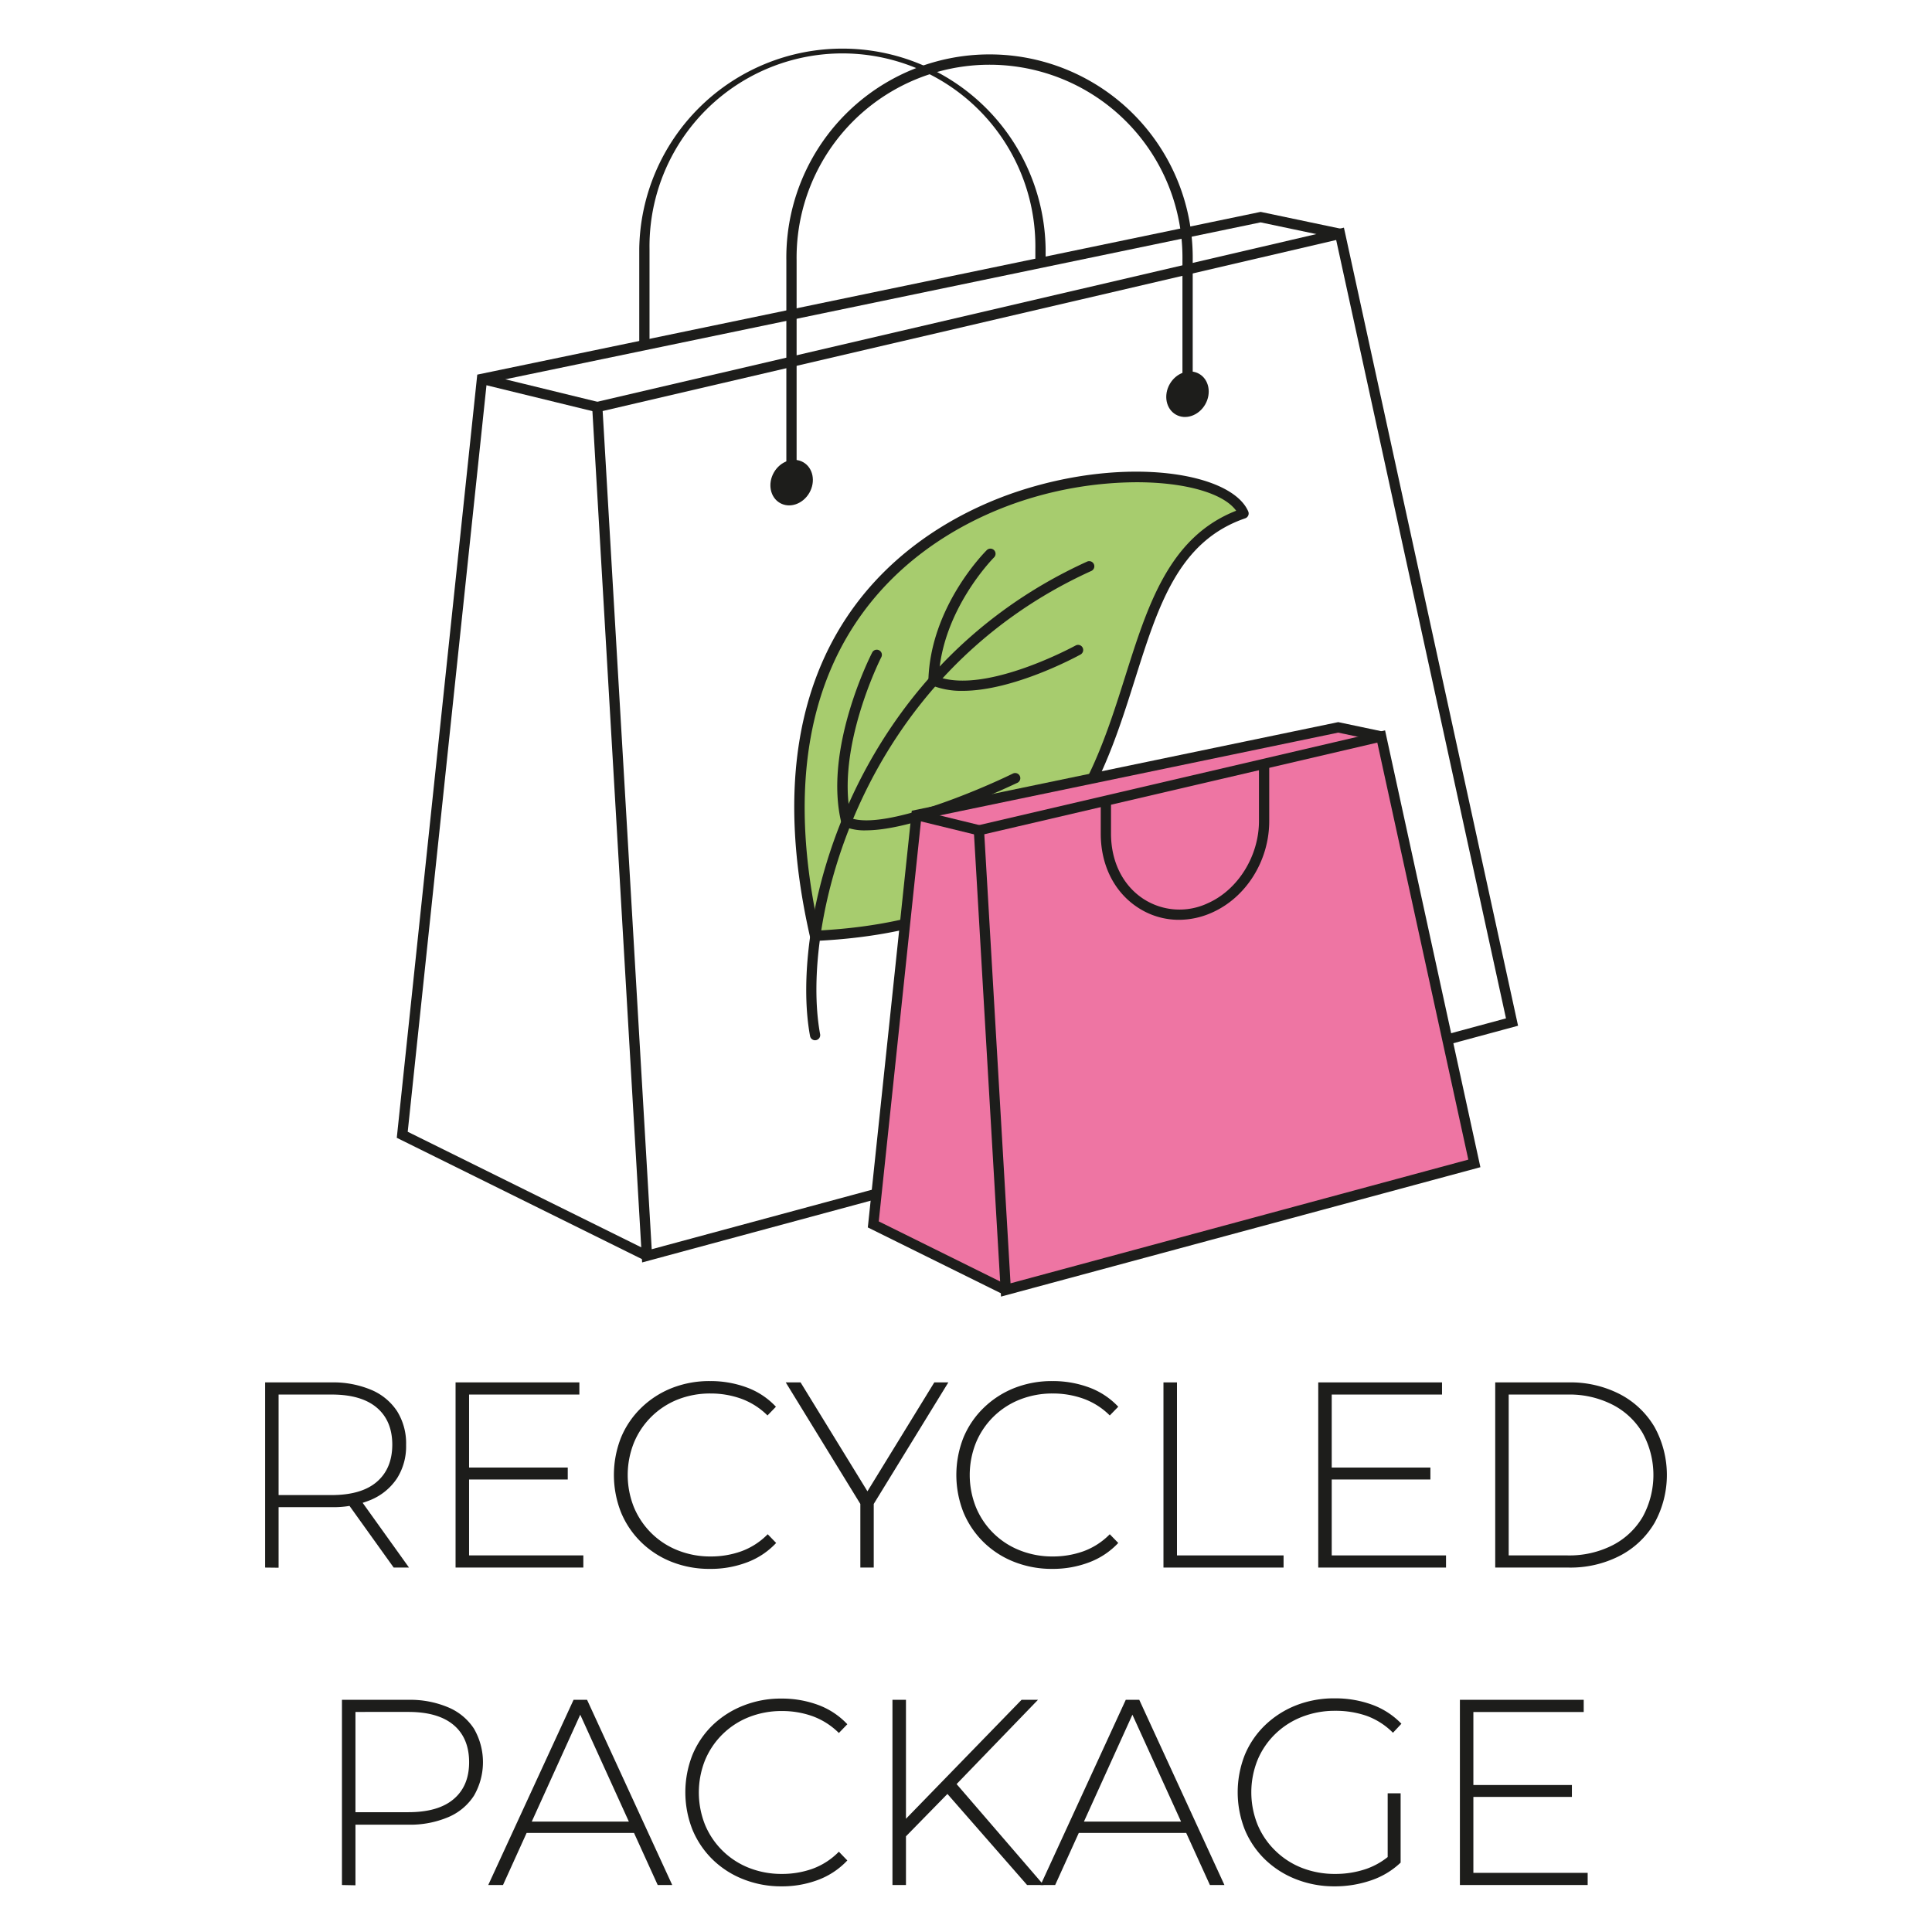
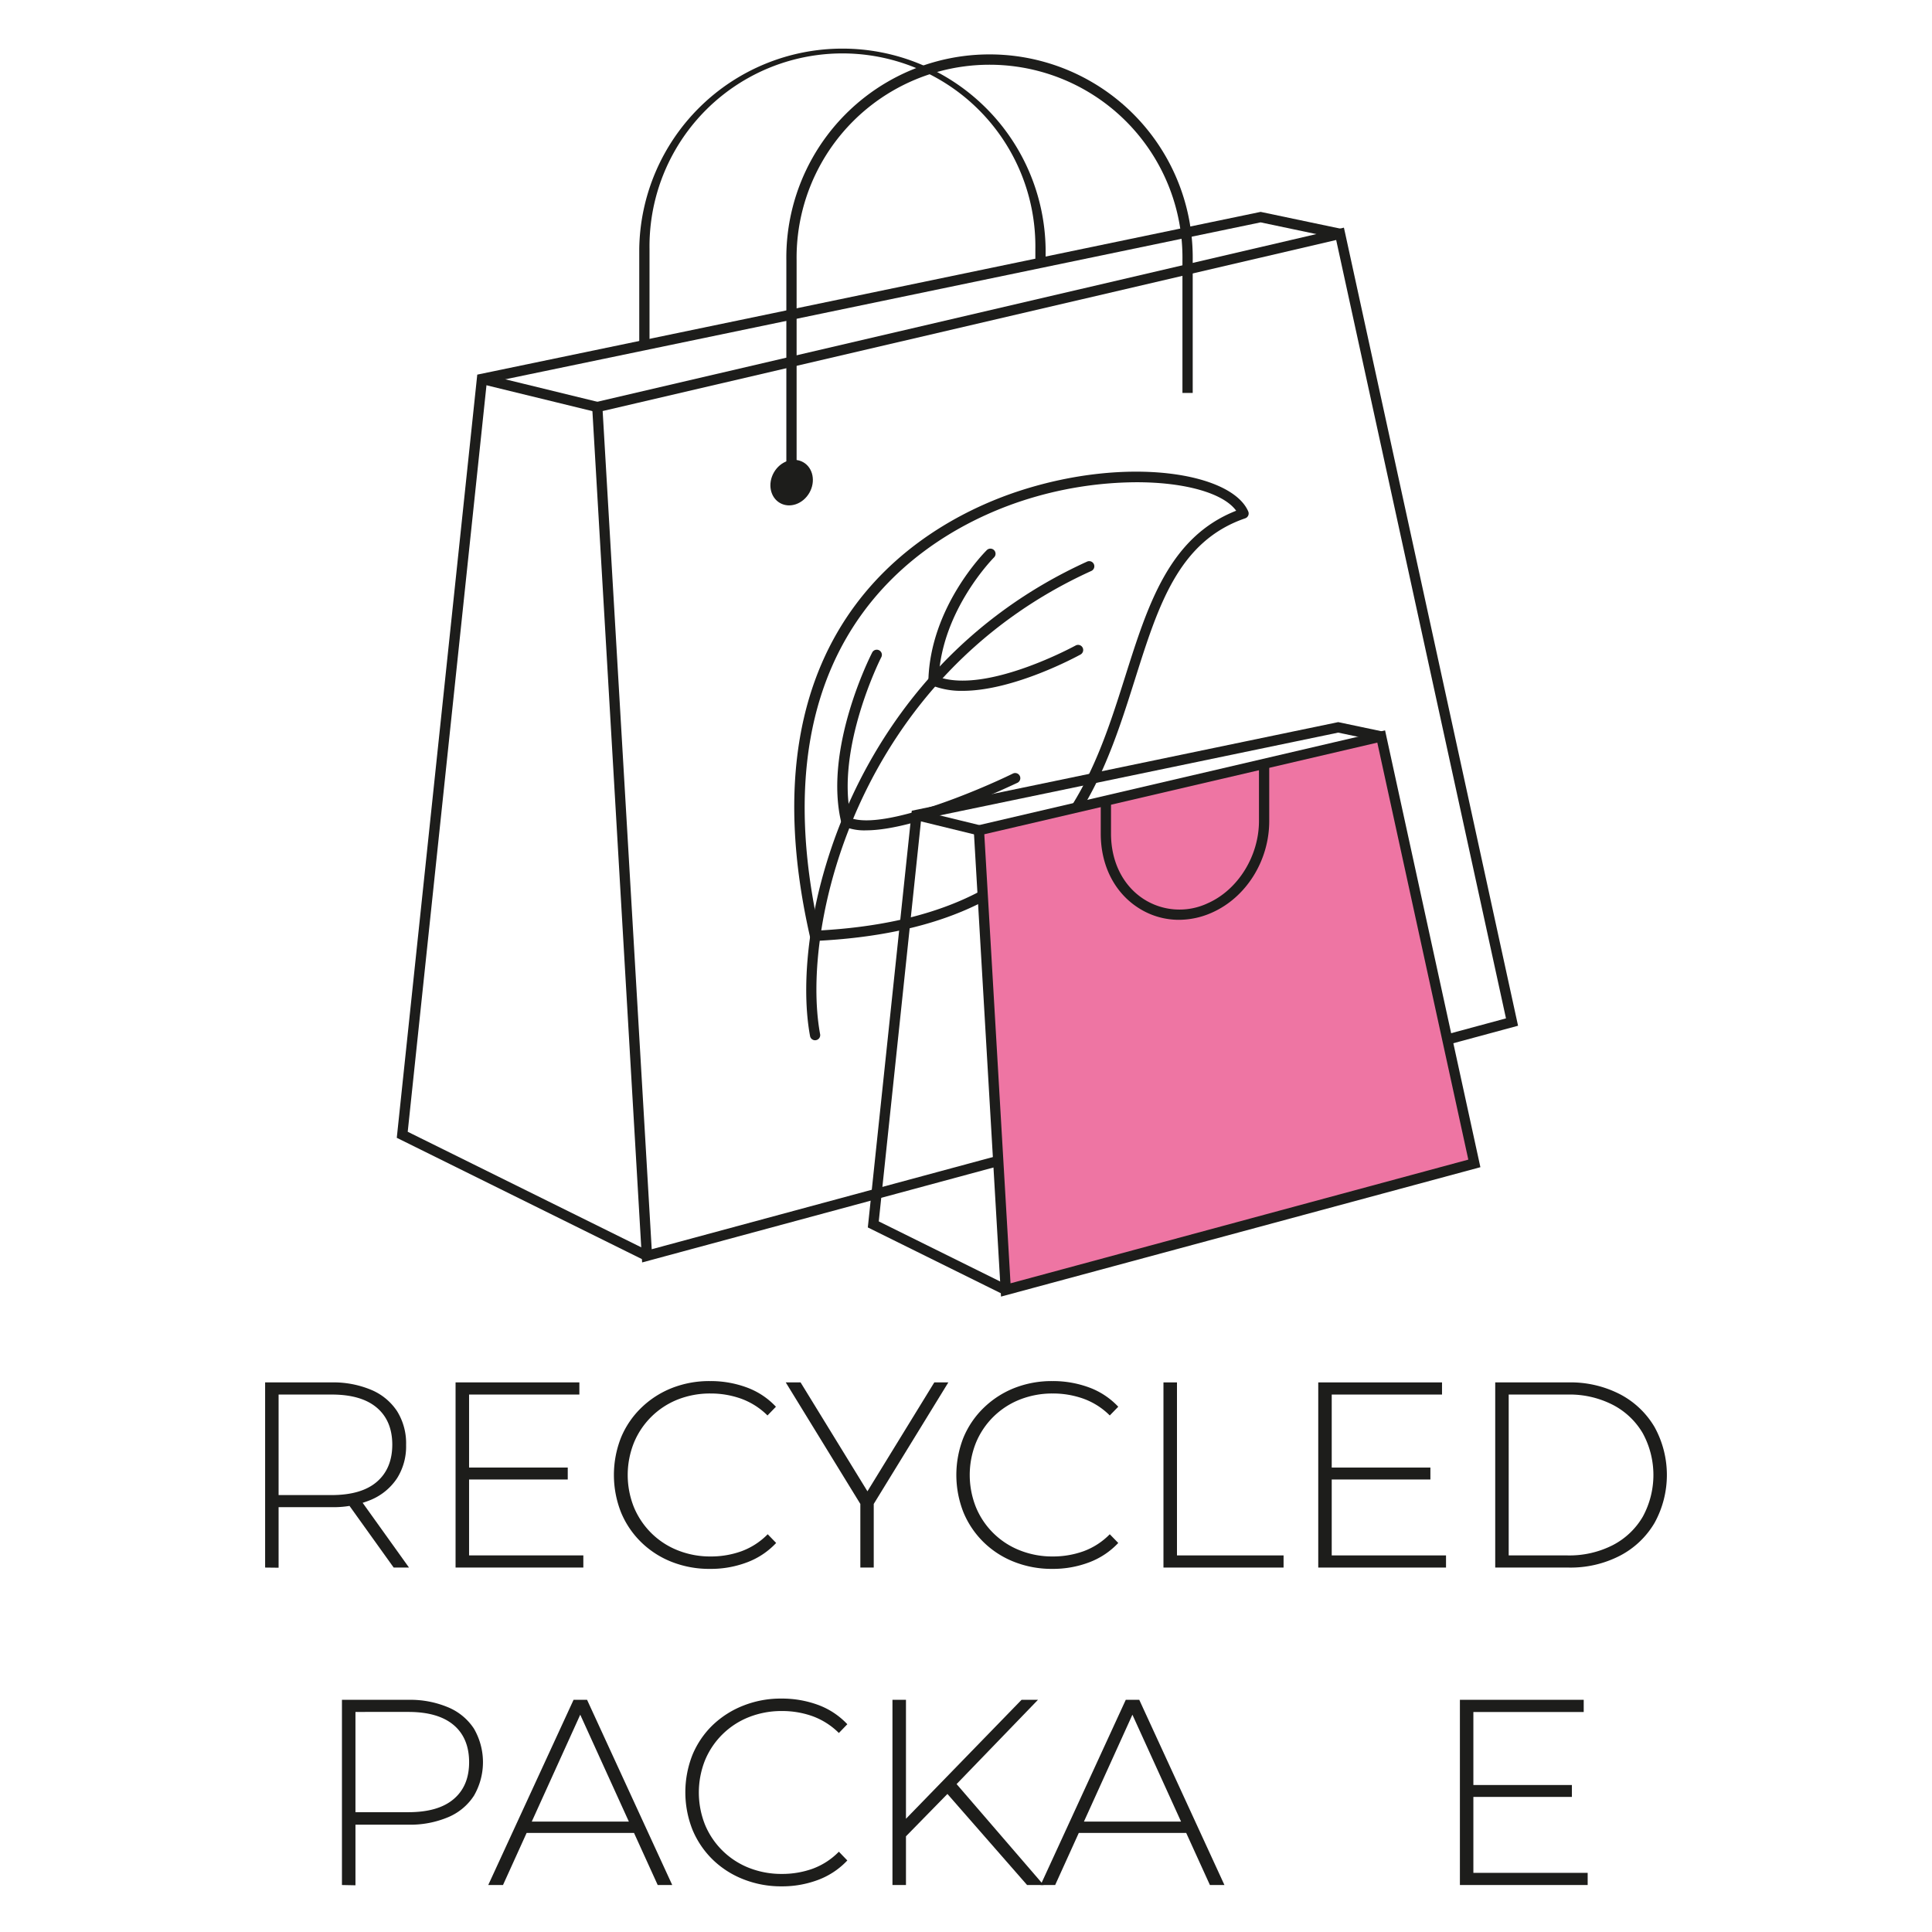
<svg xmlns="http://www.w3.org/2000/svg" id="Слой_1" data-name="Слой 1" viewBox="0 0 512 512">
  <defs>
    <style>.cls-1{fill:#1d1d1b;}.cls-2{fill:#a7cc6e;}.cls-3{fill:#ee75a3;}</style>
  </defs>
  <path class="cls-1" d="M70.26,415.42V366.35H87.85a26,26,0,0,1,10.59,2,15.27,15.27,0,0,1,6.8,5.64,16.12,16.12,0,0,1,2.38,8.94,15.82,15.82,0,0,1-2.38,8.8,15.48,15.48,0,0,1-6.8,5.68,25.62,25.62,0,0,1-10.59,2H72.22l1.61-1.69v17.74Zm3.57-17.53-1.61-1.68H87.85q7.92,0,12-3.5t4.11-9.82q0-6.37-4.11-9.85t-12-3.47H72.22l1.61-1.75Zm30.5,17.53L91.57,397.61h4.07l12.75,17.81Z" />
  <path class="cls-1" d="M124.31,412.2h30.28v3.22H120.73V366.35h32.81v3.22H124.31Zm-.42-23.28h26.57v3.16H123.89Z" />
  <path class="cls-1" d="M188.17,415.77A27.12,27.12,0,0,1,178,413.91a24.23,24.23,0,0,1-8.09-5.22,23.67,23.67,0,0,1-5.33-7.89,27,27,0,0,1,0-19.84,23.51,23.51,0,0,1,5.36-7.88,24.61,24.61,0,0,1,8.1-5.23A27,27,0,0,1,188.17,366a27.64,27.64,0,0,1,9.71,1.68,20,20,0,0,1,7.75,5.12l-2.24,2.31a19.15,19.15,0,0,0-7-4.45,23.86,23.86,0,0,0-8.09-1.37,23.33,23.33,0,0,0-8.73,1.61A20.89,20.89,0,0,0,168,382.33a23,23,0,0,0,0,17.11,21.08,21.08,0,0,0,4.63,6.87,20.76,20.76,0,0,0,7,4.55,23.14,23.14,0,0,0,8.73,1.62,23.86,23.86,0,0,0,8.09-1.37,18.84,18.84,0,0,0,7-4.52l2.24,2.31a20.32,20.32,0,0,1-7.75,5.15A27,27,0,0,1,188.17,415.77Z" />
  <path class="cls-1" d="M228,415.42V397.61l.84,2.32-20.61-33.58h3.93l18.72,30.49h-2l18.72-30.49h3.72l-20.61,33.58.84-2.32v17.81Z" />
  <path class="cls-1" d="M278.89,415.77a27.08,27.08,0,0,1-10.13-1.86,24.18,24.18,0,0,1-8.1-5.22,23.82,23.82,0,0,1-5.33-7.89,27,27,0,0,1,0-19.84,23.54,23.54,0,0,1,5.37-7.88,24.67,24.67,0,0,1,8.09-5.23,27,27,0,0,1,10.1-1.85,27.64,27.64,0,0,1,9.71,1.68,20.1,20.1,0,0,1,7.75,5.12l-2.25,2.31a19,19,0,0,0-7-4.45,23.92,23.92,0,0,0-8.1-1.37,23.41,23.41,0,0,0-8.73,1.61,20.84,20.84,0,0,0-11.63,11.43,23,23,0,0,0,0,17.11,20.78,20.78,0,0,0,11.63,11.42,23.21,23.21,0,0,0,8.73,1.62,23.92,23.92,0,0,0,8.1-1.37,18.72,18.72,0,0,0,7-4.52l2.25,2.31a20.4,20.4,0,0,1-7.75,5.15A27,27,0,0,1,278.89,415.77Z" />
  <path class="cls-1" d="M308.33,415.42V366.35h3.58V412.2h28.25v3.22Z" />
  <path class="cls-1" d="M352.92,412.2h30.29v3.22H349.35V366.35h32.8v3.22H352.92Zm-.42-23.28h26.57v3.16H352.5Z" />
  <path class="cls-1" d="M396.25,415.42V366.35h19.41a28.59,28.59,0,0,1,13.68,3.15,22.92,22.92,0,0,1,9.14,8.69,26.33,26.33,0,0,1,0,25.38,22.86,22.86,0,0,1-9.14,8.69,28.48,28.48,0,0,1-13.68,3.16Zm3.57-3.22h15.56a25.26,25.26,0,0,0,12.06-2.74,19.63,19.63,0,0,0,7.92-7.53,23.11,23.11,0,0,0,0-22.09,19.63,19.63,0,0,0-7.92-7.53,25.14,25.14,0,0,0-12.06-2.74H399.82Z" />
  <path class="cls-1" d="M90.62,499.55V450.47h17.6a25.88,25.88,0,0,1,10.58,2,15.1,15.1,0,0,1,6.8,5.64,17.71,17.71,0,0,1,0,17.77,15.06,15.06,0,0,1-6.8,5.68,25.89,25.89,0,0,1-10.58,2H92.59l1.61-1.68v17.74ZM94.2,482l-1.61-1.75h15.63q7.92,0,12-3.47c2.74-2.32,4.1-5.57,4.1-9.78s-1.36-7.54-4.1-9.85-6.74-3.47-12-3.47H92.59L94.2,452Z" />
  <path class="cls-1" d="M129.39,499.55,152,450.47h3.58l22.57,49.08h-3.85L153,452.72h1.54l-21.24,46.83Zm8.27-13.81,1.19-3h29.38l1.19,3Z" />
  <path class="cls-1" d="M207.07,499.9A27.08,27.08,0,0,1,196.94,498a24.33,24.33,0,0,1-8.1-5.22,23.87,23.87,0,0,1-5.33-7.89,27,27,0,0,1,0-19.84,23.53,23.53,0,0,1,5.37-7.89A24.8,24.8,0,0,1,197,452a26.85,26.85,0,0,1,10.1-1.86,27.68,27.68,0,0,1,9.71,1.68,20.18,20.18,0,0,1,7.74,5.12l-2.24,2.32a19.28,19.28,0,0,0-7-4.46,23.92,23.92,0,0,0-8.1-1.36,23.41,23.41,0,0,0-8.73,1.61,20.89,20.89,0,0,0-11.64,11.43,23.11,23.11,0,0,0,0,17.1A20.89,20.89,0,0,0,198.48,495a23.41,23.41,0,0,0,8.73,1.61,23.92,23.92,0,0,0,8.1-1.36,18.83,18.83,0,0,0,7-4.53l2.24,2.32a20.48,20.48,0,0,1-7.74,5.15A27,27,0,0,1,207.07,499.9Z" />
  <path class="cls-1" d="M236.51,499.55V450.47h3.58v49.08Zm3.09-12.41-.15-4.49,31.27-32.18h4.35L253.2,473.12l-2,2.17Zm32.59,12.41-22.08-25.24,2.46-2.6,24,27.84Z" />
  <path class="cls-1" d="M275.77,499.55l22.57-49.08h3.58l22.57,49.08h-3.85l-21.31-46.83h1.54l-21.24,46.83ZM284,485.74l1.19-3h29.38l1.19,3Z" />
-   <path class="cls-1" d="M353.66,499.9A27.55,27.55,0,0,1,343.42,498a24.74,24.74,0,0,1-8.17-5.22,23.65,23.65,0,0,1-5.36-7.89,27,27,0,0,1,0-19.84,23.32,23.32,0,0,1,5.4-7.89,25.16,25.16,0,0,1,8.17-5.22,27.44,27.44,0,0,1,10.27-1.86,28.35,28.35,0,0,1,9.88,1.68,20.52,20.52,0,0,1,7.78,5.05l-2.24,2.39a18.94,18.94,0,0,0-7-4.49,25,25,0,0,0-8.3-1.33A23.87,23.87,0,0,0,345,455a21.18,21.18,0,0,0-7.08,4.56,20.65,20.65,0,0,0-4.66,6.87,23,23,0,0,0,0,17.1,20.65,20.65,0,0,0,4.66,6.87A21,21,0,0,0,345,495a23.87,23.87,0,0,0,8.84,1.61,25.18,25.18,0,0,0,8.23-1.33,19.23,19.23,0,0,0,7.12-4.42l2,2.74a21.13,21.13,0,0,1-7.88,4.73A29.57,29.57,0,0,1,353.66,499.9Zm14.09-6.66v-18h3.43v18.37Z" />
  <path class="cls-1" d="M390.46,496.32h30.29v3.23H386.89V450.47H419.7v3.23H390.46ZM390,473.05h26.57v3.15H390Z" />
  <path class="cls-1" d="M170.17,334.56,156.87,106.8,356.15,60.33l.3,1.35L402.3,271.83ZM159.71,108.93l13,222.13L399.1,269.88l-45-206.28Z" />
-   <path class="cls-2" d="M329.14,136.54c-9.46-22-142.44-14.77-113.55,111.93C318.71,243.48,282.32,152.63,329.14,136.54Z" />
  <path class="cls-1" d="M216,249.36a1.36,1.36,0,0,1-1.33-1.05c-19.17-84.12,32.41-110.69,55.48-118.22,28.8-9.38,56.25-4.78,60.65,5.45a1.36,1.36,0,0,1-.81,1.82c-17.64,6.06-23,23-29.2,42.63-9.81,31.07-20.94,66.29-84.73,69.37ZM301.21,127.8a99.17,99.17,0,0,0-30.2,4.88c-22.25,7.26-71.89,32.86-53.92,113.91,60.89-3.36,71.64-37.38,81.13-67.42,6-18.94,11.65-36.86,29.38-43.82C324.25,130.7,314.07,127.8,301.21,127.8Z" />
  <path class="cls-1" d="M216,275.68a1.36,1.36,0,0,1-1.33-1.12c-5.5-29.7,10.39-97.07,73.42-125.73a1.36,1.36,0,1,1,1.12,2.48c-61.65,28-77.23,93.79-71.87,122.76a1.35,1.35,0,0,1-1.09,1.58A1,1,0,0,1,216,275.68Z" />
  <path class="cls-1" d="M255.1,183.08a21.05,21.05,0,0,1-8.24-1.48,1.35,1.35,0,0,1-.83-1.29c.53-19.5,14.87-33.92,15.48-34.52a1.36,1.36,0,0,1,1.92,1.93c-.14.14-13.7,13.79-14.65,31.71,12.86,4.43,36-8.23,36.26-8.36a1.35,1.35,0,0,1,1.85.53,1.37,1.37,0,0,1-.53,1.85C285.5,173.92,268.73,183.08,255.1,183.08Z" />
  <path class="cls-1" d="M229.56,220.05a14.06,14.06,0,0,1-5.82-1,1.4,1.4,0,0,1-.75-.91c-4.82-19.54,7.58-44.11,8.11-45.14a1.36,1.36,0,1,1,2.42,1.23c-.13.24-12.17,24.13-8,42.59,8.93,3.15,33.86-7.38,42.91-11.82a1.36,1.36,0,0,1,1.2,2.45C268.37,208,243.6,220,229.56,220.05Z" />
  <rect class="cls-1" x="141.65" y="88.41" width="2.72" height="31.46" transform="translate(7.92 218.37) rotate(-76.28)" />
  <polygon class="cls-1" points="170.83 334.03 105.15 301.53 105.25 300.59 126.48 99.28 334.08 56.15 355.4 60.63 354.84 63.3 334.07 58.93 128.98 101.54 108.05 299.93 172.03 331.59 170.83 334.03" />
-   <polyline class="cls-3" points="366.03 195.16 354.63 192.76 242.87 215.98 231.43 324.48 266.54 341.86" />
  <polygon class="cls-1" points="265.94 343.07 229.98 325.28 230.08 324.34 241.63 214.85 354.64 191.37 366.31 193.83 365.75 196.49 354.63 194.15 244.12 217.11 232.88 323.68 267.14 340.64 265.94 343.07" />
  <path class="cls-1" d="M211.11,126.89h-2.72V69a53.85,53.85,0,1,1,107.69,0v35.14h-2.72V69a51.13,51.13,0,1,0-102.25,0Z" />
  <path class="cls-1" d="M172.13,91.47h-2.72V66A53.85,53.85,0,0,1,277.1,66v3.69h-2.72V66a51.13,51.13,0,1,0-102.25,0Z" />
  <ellipse class="cls-1" cx="209.81" cy="127.92" rx="6.22" ry="5.42" transform="translate(-5.38 246.58) rotate(-60.25)" />
-   <ellipse class="cls-1" cx="314.72" cy="104.49" rx="6.22" ry="5.42" transform="translate(67.81 325.86) rotate(-60.25)" />
  <polygon class="cls-3" points="390.72 308.3 266.54 341.86 259.43 220.02 366.03 195.16 390.72 308.3" />
  <path class="cls-1" d="M265.28,343.61,258,219l109.06-25.44,25.26,115.76Zm-4.43-122.52,6.95,119,121.32-32.78L365,196.8Z" />
  <rect class="cls-1" x="249.79" y="209.48" width="2.72" height="17.04" transform="translate(-20.19 410.29) rotate(-76.28)" />
  <path class="cls-1" d="M312.41,243.76a19.75,19.75,0,0,1-10.86-3.25c-6.26-4.08-9.84-11.22-9.84-19.59v-9.36h2.72v9.36c0,7.43,3.14,13.74,8.61,17.31a17.56,17.56,0,0,0,17,1.15c8-3.52,13.6-12.49,13.6-21.79V201.78h2.72v15.81c0,10.51-6.12,20.27-15.22,24.28A21.5,21.5,0,0,1,312.41,243.76Z" />
</svg>